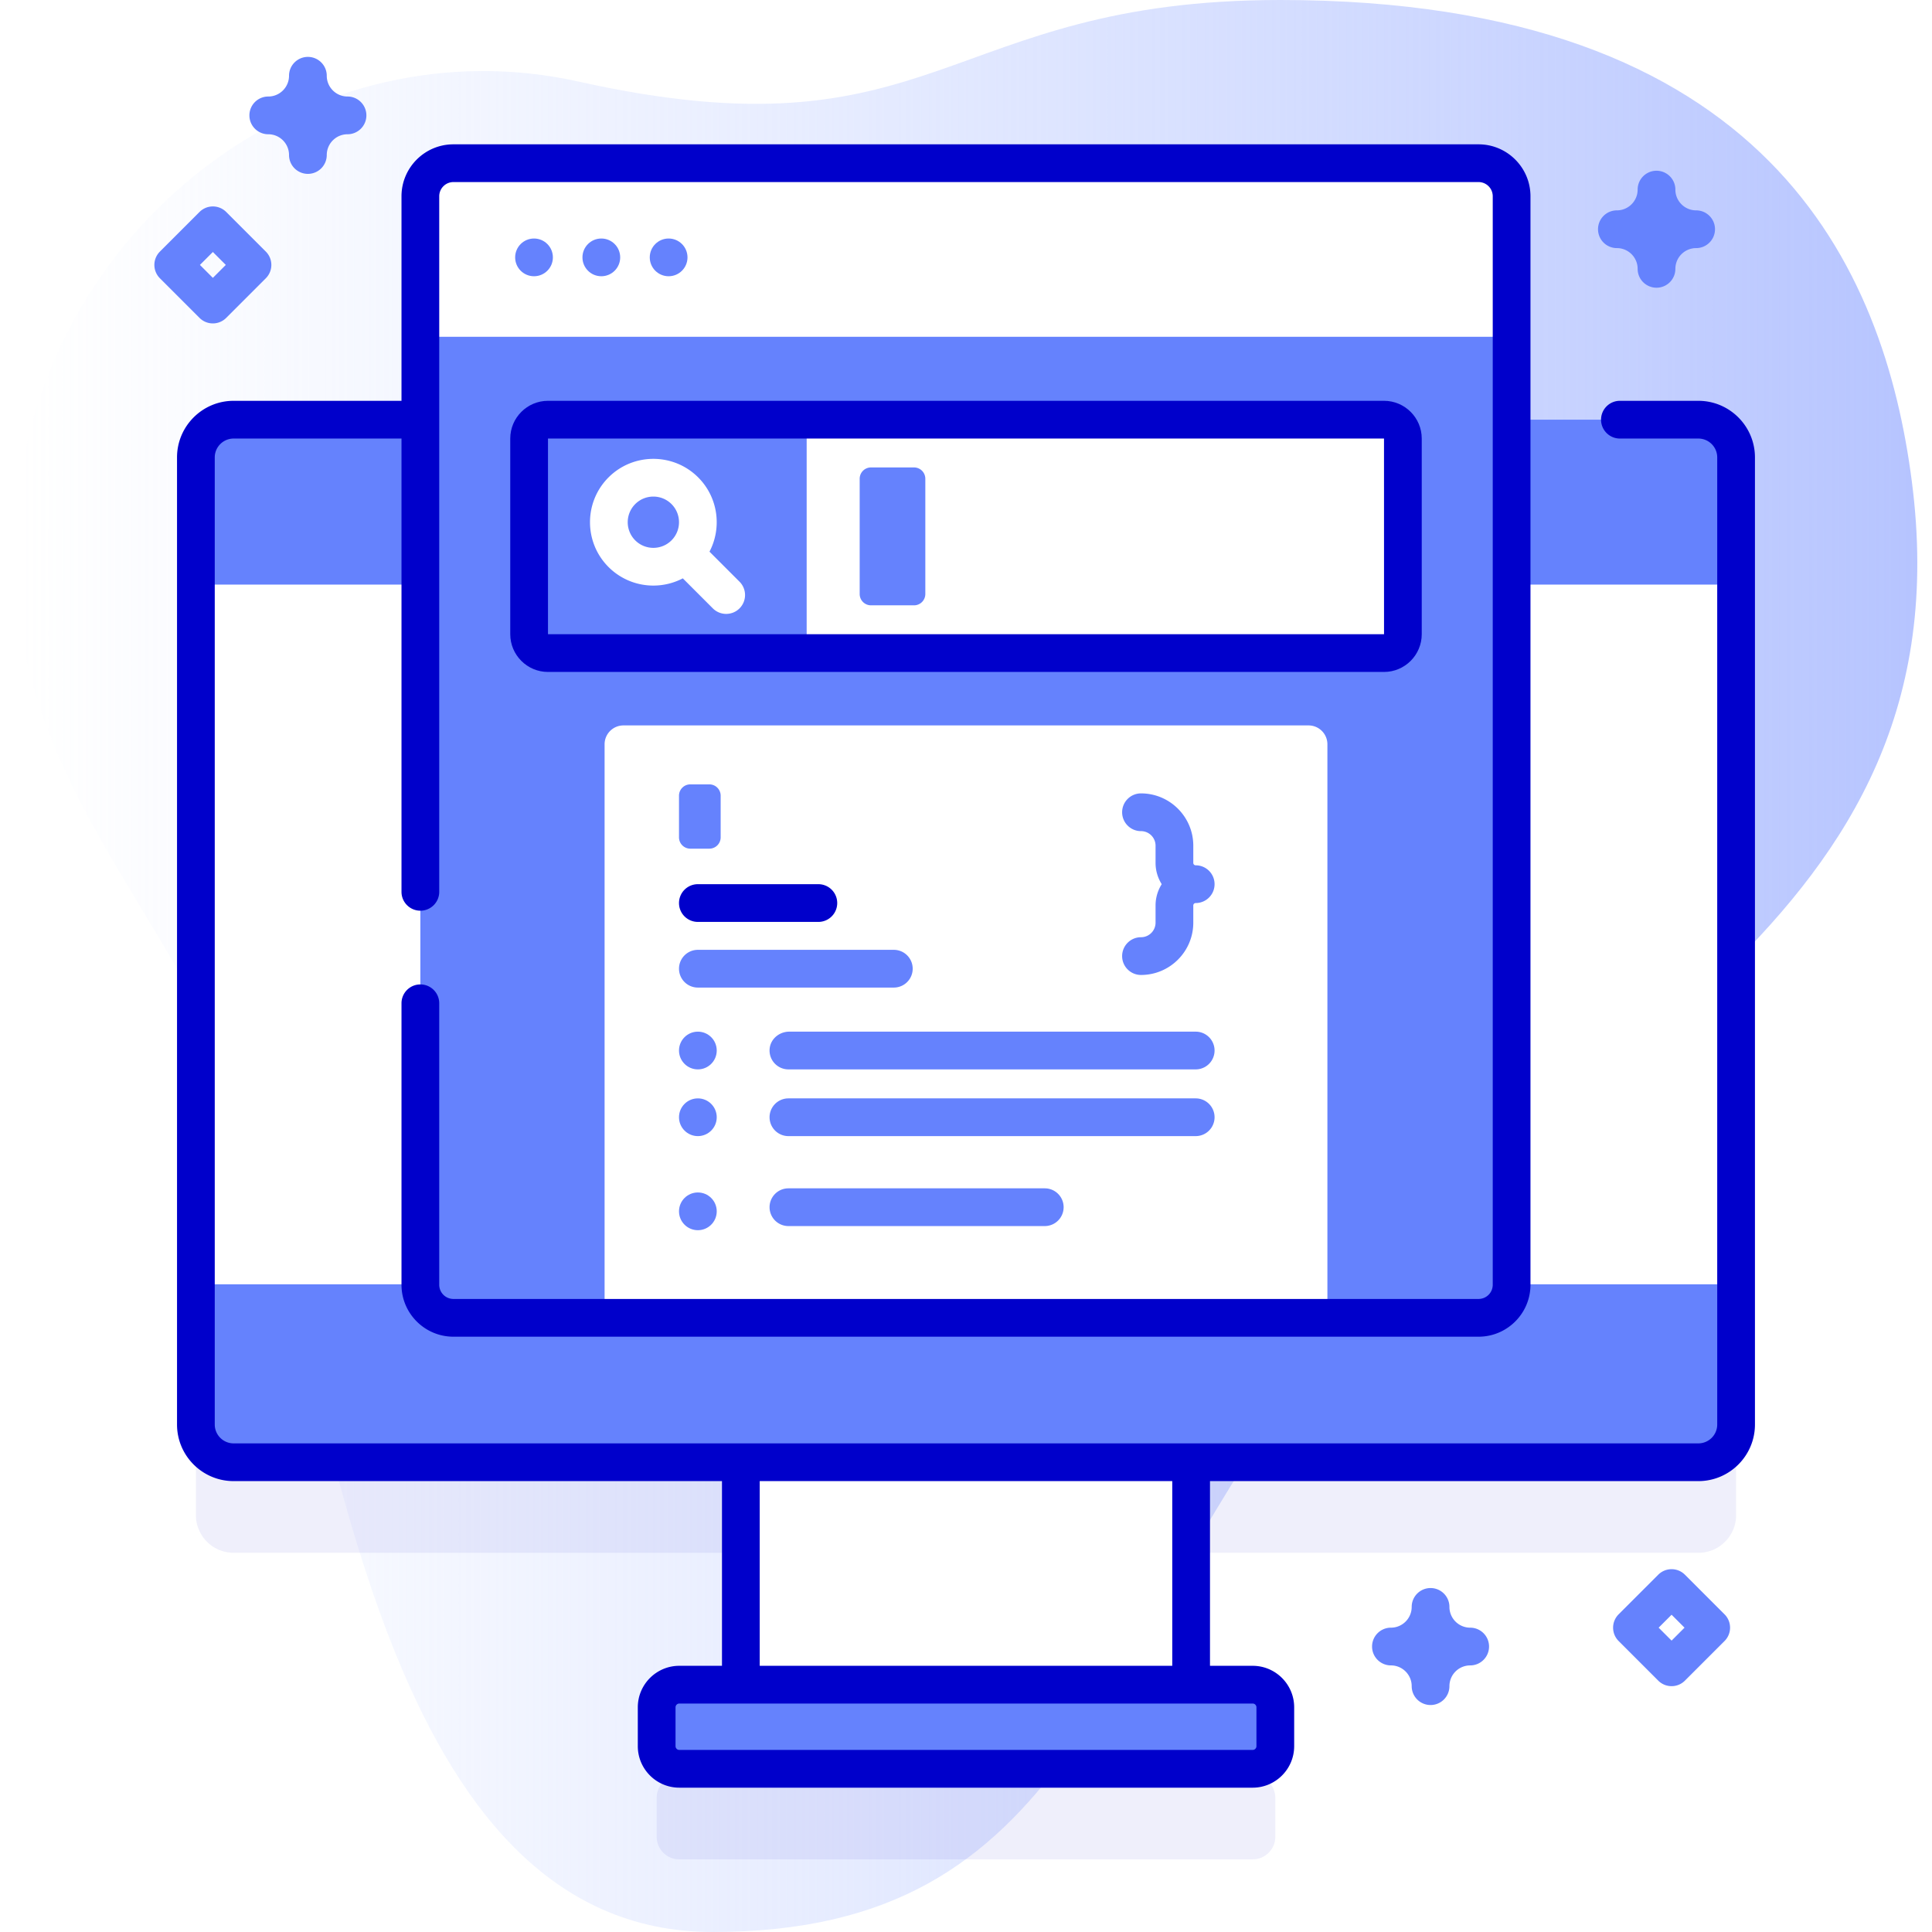
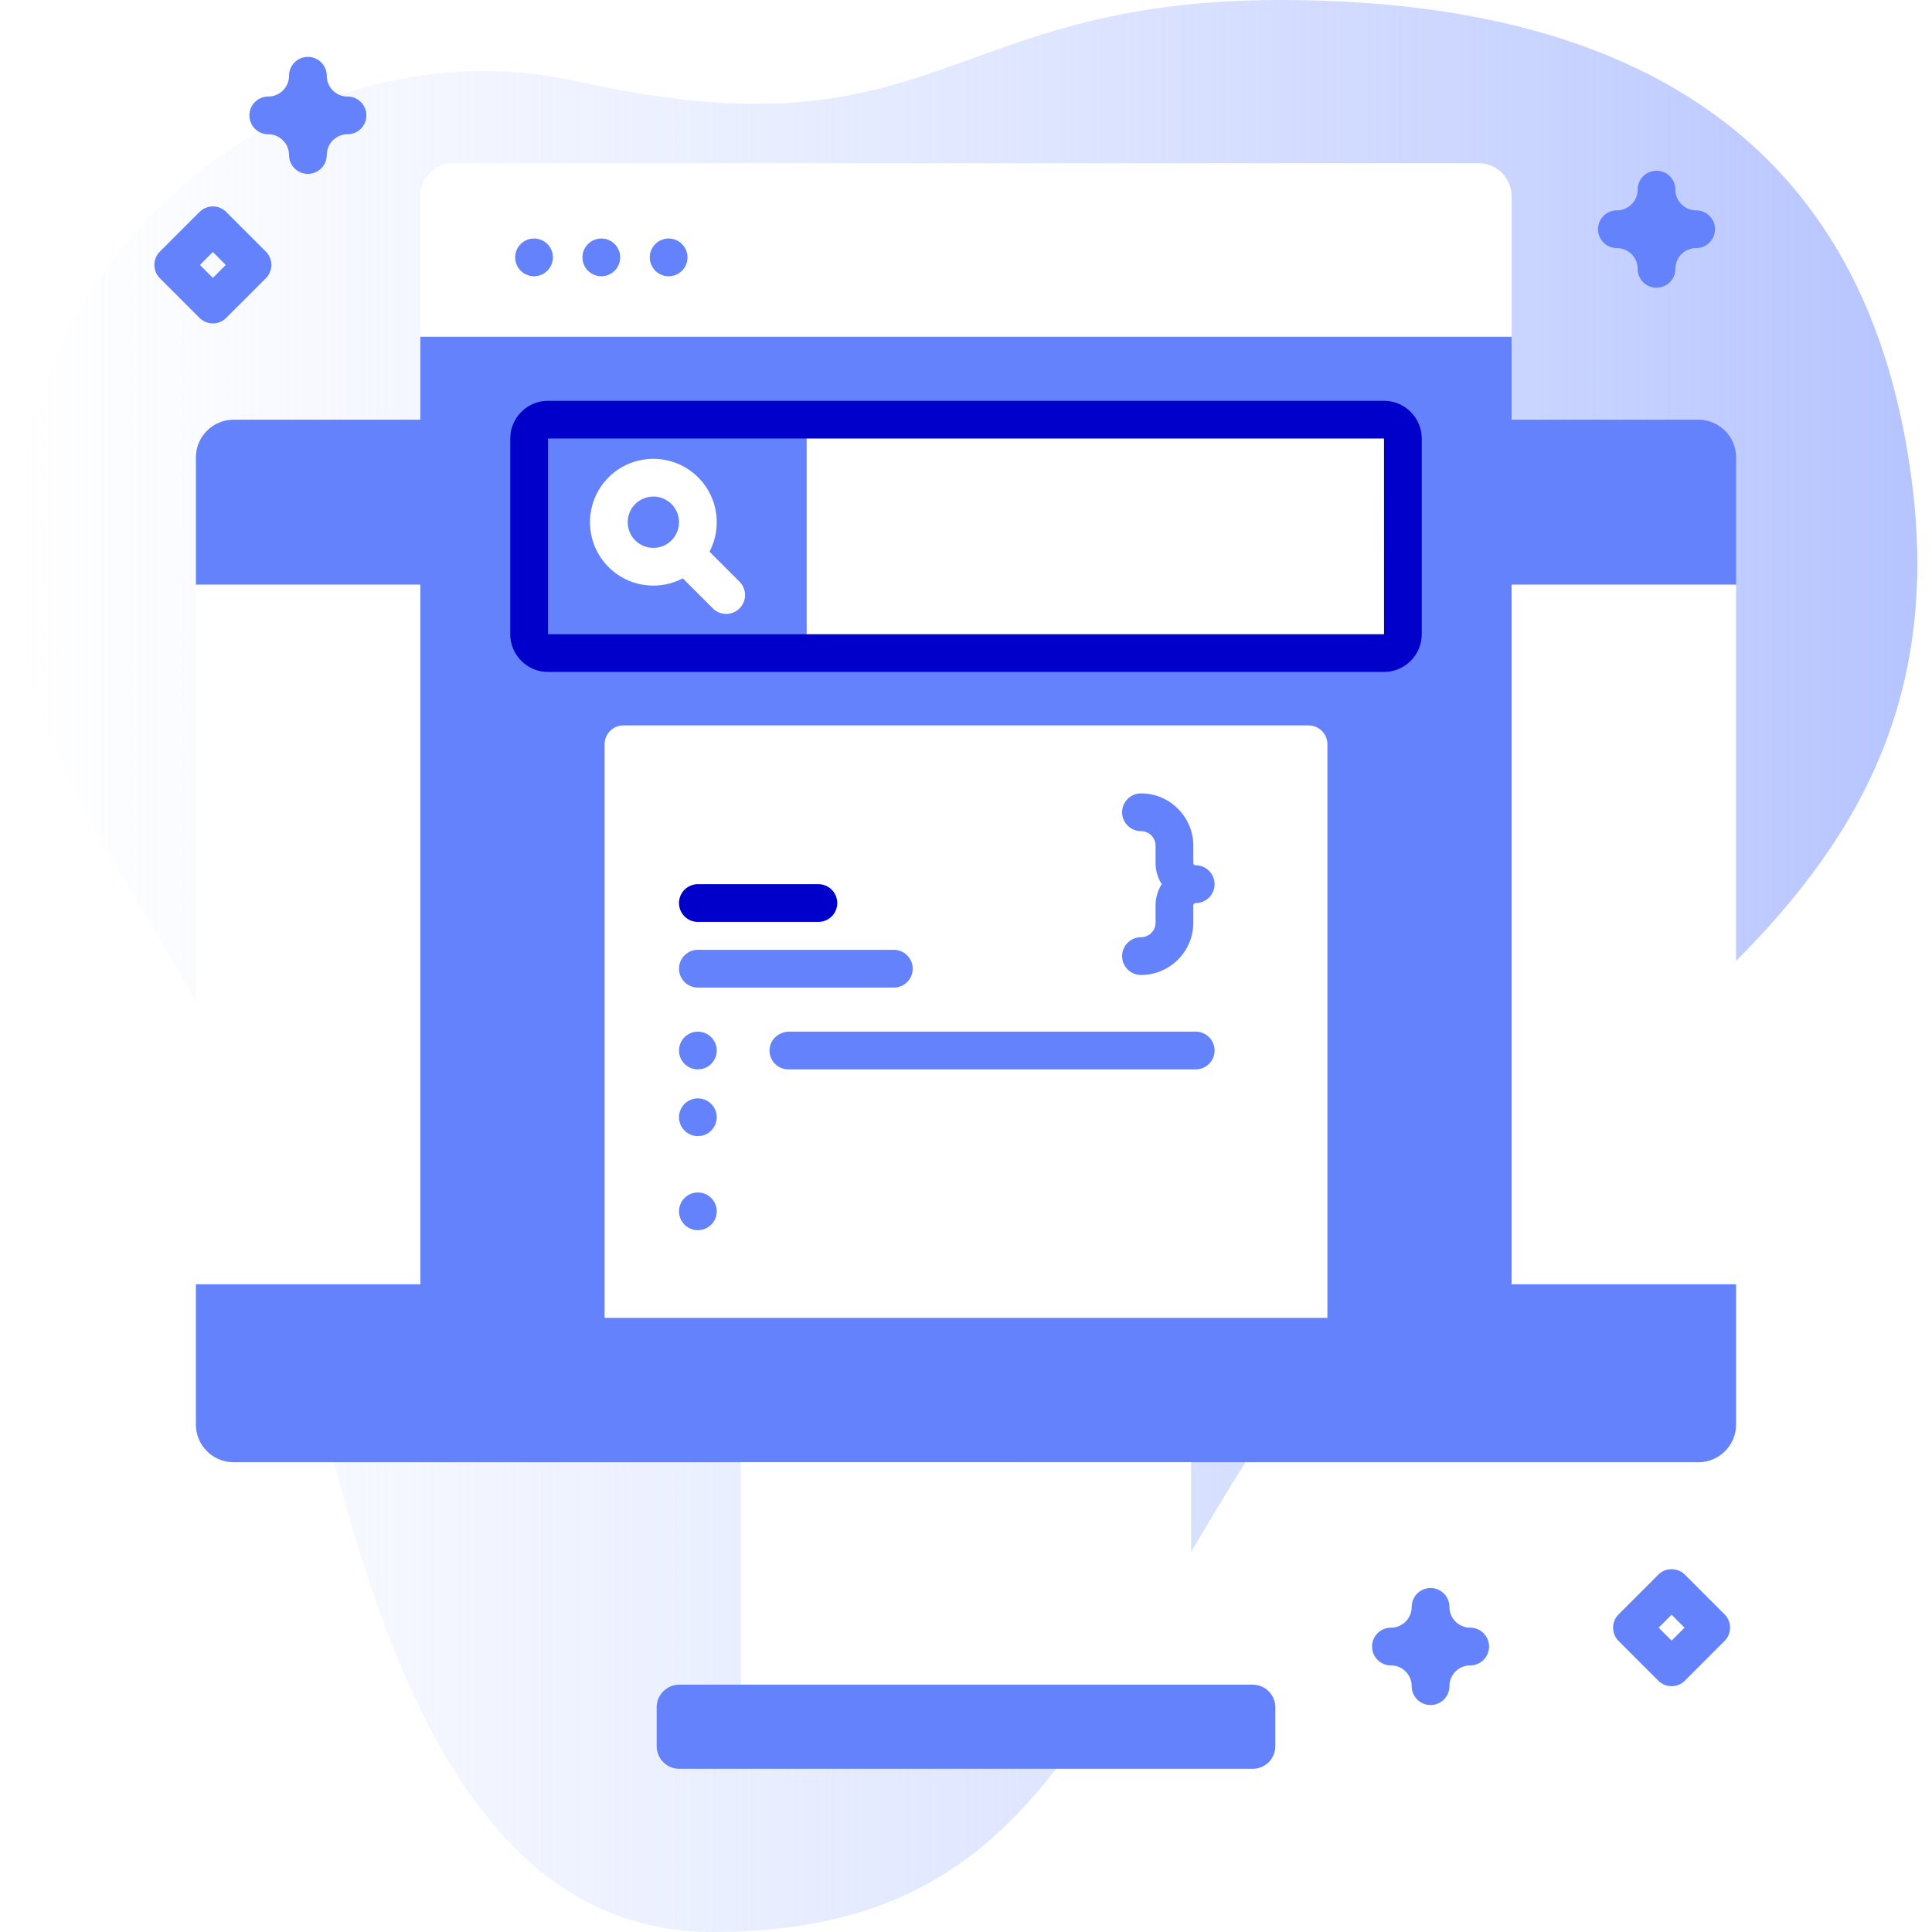
<svg xmlns="http://www.w3.org/2000/svg" version="1.1" width="512" height="512" x="0" y="0" viewBox="0 0 512 512" style="enable-background:new 0 0 512 512" xml:space="preserve" class="">
  <defs>
    <linearGradient id="a" x1="3.893" x2="508.107" y1="256" y2="256" gradientUnits="userSpaceOnUse">
      <stop offset="0" stop-color="#d1ddff" stop-opacity="0" />
      <stop offset="1" stop-color="#b6c4ff" />
    </linearGradient>
  </defs>
  <g>
    <linearGradient id="a" x1="3.893" x2="508.107" y1="256" y2="256" gradientUnits="userSpaceOnUse">
      <stop offset="0" stop-color="#d1ddff" stop-opacity="0" />
      <stop offset="1" stop-color="#b6c4ff" />
    </linearGradient>
    <path fill="url(&quot;#a&quot;)" d="M506.654 127.571C499.388 71.399 468.832 0 339.268 0c-89.477 0-90.686 42.86-185.991 21.61C83.824 6.125 14.766 57.209 5.166 128.571-5.19 205.555 50.497 240.846 68.575 305.437 88.076 375.109 102.082 512 188.852 512c95.678 0 100.618-74.035 162.591-155.271 59.629-78.166 170.626-109.984 155.211-229.158z" opacity="1" data-original="url(#a)" class="" />
-     <path fill="#0000CB" d="M450.089 135.22H61.919c-5.52 0-10 4.48-10 10v256.29c0 5.52 4.48 10 10 10h134.416v58.946h-16.311a6 6 0 0 0-6 6v10.295a6 6 0 0 0 6 6H331.97a6 6 0 0 0 6-6v-10.295a6 6 0 0 0-6-6h-16.305V411.51h134.424c5.52 0 10-4.48 10-10V145.22c0-5.52-4.48-10-10-10z" opacity="1" data-original="#0000cb10" class="" fill-opacity="0.063" />
    <path fill="#FFFFFF" d="m460.08 340.35-4.223 5H57.286l-5.366-5V154.92l5.366-5h397.206l5.588 5z" opacity="1" data-original="#ffffff" class="" />
    <path fill="#6582FD" d="M460.085 154.925v-33.704c0-5.52-4.48-10-10-10H61.915c-5.52 0-10 4.48-10 10v33.704zM460.081 340.35v37.16c0 5.52-4.48 10-10 10H61.911c-5.52 0-10-4.48-10-10v-37.16z" opacity="1" data-original="#6582fd" class="" />
    <path fill="#FFFFFF" d="M196.335 387.511h119.33v58.94h-119.33z" opacity="1" data-original="#ffffff" class="" />
    <path fill="#6582FD" d="M331.97 468.751H180.024a6 6 0 0 1-6-6v-10.295a6 6 0 0 1 6-6H331.97a6 6 0 0 1 6 6v10.295a6 6 0 0 1-6 6zM400.59 89.25v251.23c0 4.84-3.92 8.76-8.76 8.76h-40.054l-5.204-5H166.353l-6.13 5H120.16c-4.84 0-8.76-3.92-8.76-8.76V89.25l5.001-5h278.212z" opacity="1" data-original="#6582fd" class="" />
    <g fill="#FFFFFF">
      <path d="M351.776 349.237H160.222V197.243a5 5 0 0 1 5-5h181.553a5 5 0 0 1 5 5v151.994zM400.592 89.25V52.009a8.76 8.76 0 0 0-8.76-8.76h-271.67a8.76 8.76 0 0 0-8.76 8.76V89.25z" fill="#FFFFFF" opacity="1" data-original="#ffffff" class="" />
    </g>
    <g fill="#6582FD">
      <circle cx="141.521" cy="68.208" r="5" fill="#6582FD" opacity="1" data-original="#6582fd" class="" />
      <circle cx="159.357" cy="68.208" r="5" fill="#6582FD" opacity="1" data-original="#6582fd" class="" />
      <circle cx="177.194" cy="68.208" r="5" fill="#6582FD" opacity="1" data-original="#6582fd" class="" />
    </g>
    <path fill="#FFFFFF" d="M366.776 173.073h-158v-61.852h158a5 5 0 0 1 5 5v51.852a5 5 0 0 1-5 5z" opacity="1" data-original="#ffffff" class="" />
    <path fill="#6582FD" d="M208.776 173.073h-63.553a5 5 0 0 1-5-5v-51.852a5 5 0 0 1 5-5h63.553a5 5 0 0 1 5 5v51.852a5 5 0 0 1-5 5z" opacity="1" data-original="#6582fd" class="" />
    <g fill="#0000CB">
-       <path d="M450.081 106.22h-20.786c-2.762 0-5 2.238-5 5s2.238 5 5 5h20.786c2.757 0 5 2.243 5 5v256.29c0 2.757-2.243 5-5 5H61.913c-2.757 0-5-2.243-5-5V121.22c0-2.757 2.243-5 5-5h44.488v120.124c0 2.762 2.238 5 5 5s5-2.238 5-5V52.009a3.765 3.765 0 0 1 3.76-3.76h271.671a3.765 3.765 0 0 1 3.76 3.76v288.469a3.765 3.765 0 0 1-3.76 3.76H120.161a3.765 3.765 0 0 1-3.76-3.76v-74.596c0-2.762-2.238-5-5-5s-5 2.238-5 5v74.596c0 7.587 6.173 13.76 13.76 13.76h271.671c7.587 0 13.76-6.173 13.76-13.76V52.009c0-7.587-6.173-13.76-13.76-13.76H120.161c-7.587 0-13.76 6.173-13.76 13.76v54.211H61.913c-8.271 0-15 6.729-15 15v256.29c0 8.271 6.729 15 15 15h129.42v48.946h-11.309c-6.065 0-11 4.935-11 11v10.295c0 6.065 4.935 11 11 11H331.97c6.065 0 11-4.935 11-11v-10.295c0-6.065-4.935-11-11-11h-11.309V392.51h129.42c8.271 0 15-6.729 15-15V121.22c0-8.272-6.728-15-15-15zM332.97 452.456v10.295a1 1 0 0 1-1 1H180.024a1 1 0 0 1-1-1v-10.295a1 1 0 0 1 1-1H331.97c.551 0 1 .448 1 1zm-22.309-11H201.333V392.51h109.328z" fill="#0000CB" opacity="1" data-original="#0000cb" class="" />
      <path d="M366.775 178.073c5.514 0 10-4.486 10-10V116.22c0-5.514-4.486-10-10-10H145.223c-5.514 0-10 4.486-10 10v51.853c0 5.514 4.486 10 10 10zm-221.552-61.852h221.553l.006 51.853H145.223z" fill="#0000CB" opacity="1" data-original="#0000cb" class="" />
    </g>
    <path fill="#FFFFFF" d="m195.981 154.155-7.958-7.958c3.32-6.337 2.321-14.364-2.998-19.683-6.55-6.549-17.206-6.549-23.756 0-6.549 6.549-6.549 17.207 0 23.756a16.749 16.749 0 0 0 11.878 4.912 16.82 16.82 0 0 0 7.805-1.914l7.958 7.958c.977.976 2.256 1.464 3.536 1.464s2.559-.488 3.536-1.464a5.002 5.002 0 0 0-.001-7.071zm-27.64-10.956a6.806 6.806 0 0 1 0-9.613c1.325-1.325 3.066-1.988 4.807-1.988s3.481.663 4.807 1.988c2.65 2.65 2.65 6.963 0 9.613s-6.964 2.651-9.614 0z" opacity="1" data-original="#ffffff" class="" />
-     <path fill="#6582FD" d="M242.22 160.419h-11.396a3 3 0 0 1-3-3v-30.544a3 3 0 0 1 3-3h11.396a3 3 0 0 1 3 3v30.544a3 3 0 0 1-3 3zM187.982 224.906h-5.04a3 3 0 0 1-3-3v-11.04a3 3 0 0 1 3-3h5.04a3 3 0 0 1 3 3v11.04a3 3 0 0 1-3 3z" opacity="1" data-original="#6582fd" class="" />
    <path fill="#0000CB" d="M179.942 239.317a5 5 0 0 0 5 5h31.931a5 5 0 0 0 0-10h-31.931a5 5 0 0 0-5 5z" opacity="1" data-original="#0000cb" class="" />
    <path fill="#6582FD" d="M236.873 251.716h-51.931a5 5 0 0 0 0 10h51.931a5 5 0 0 0 0-10z" opacity="1" data-original="#6582fd" class="" />
    <g fill="#6582FD">
      <path d="M316.873 273.399H209.157c-2.611 0-4.944 1.909-5.192 4.508a5.001 5.001 0 0 0 4.976 5.492h107.931a5 5 0 0 0 .001-10z" fill="#6582FD" opacity="1" data-original="#6582fd" class="" />
      <circle cx="184.942" cy="278.399" r="5" fill="#6582FD" opacity="1" data-original="#6582fd" class="" />
      <circle cx="184.942" cy="296.082" r="5" fill="#6582FD" opacity="1" data-original="#6582fd" class="" />
      <circle cx="184.942" cy="321.016" r="5" fill="#6582FD" opacity="1" data-original="#6582fd" class="" />
-       <path d="M316.873 291.082H208.942a5 5 0 0 0 0 10h107.931a5 5 0 0 0 0-10zM276.873 314.921h-67.931a5 5 0 0 0 0 10h67.931a5 5 0 0 0 0-10z" fill="#6582FD" opacity="1" data-original="#6582fd" class="" />
    </g>
    <path fill="#6582FD" d="M316.873 229.316a.638.638 0 0 1-.638-.638v-4.562c0-7.642-6.218-13.859-13.859-13.859-2.762 0-4.999 2.238-4.999 5s2.238 5 5 5a3.862 3.862 0 0 1 3.858 3.859v4.562c0 2.072.605 4.001 1.633 5.638a10.557 10.557 0 0 0-1.633 5.638v4.562a3.863 3.863 0 0 1-3.859 3.859c-2.762 0-4.999 2.238-4.999 5s2.238 5 5 5c7.642 0 13.858-6.218 13.858-13.859v-4.562c0-.352.286-.638.638-.638 2.762 0 5-2.238 5-5s-2.238-5-5-5zM379.113 451.85a5 5 0 0 1-5-5c0-3.032-2.468-5.5-5.5-5.5-2.762 0-5-2.238-5-5s2.238-5 5-5c3.032 0 5.5-2.468 5.5-5.501 0-2.762 2.238-5 5-5s5 2.238 5 5a5.507 5.507 0 0 0 5.5 5.501c2.762 0 5 2.238 5 5s-2.238 5-5 5a5.507 5.507 0 0 0-5.5 5.5 5 5 0 0 1-5 5zM438.992 76.249a5 5 0 0 1-5-5c0-3.032-2.468-5.5-5.5-5.5-2.762 0-5-2.238-5-5s2.238-5 5-5c3.032 0 5.5-2.468 5.5-5.5 0-2.762 2.238-5 5-5s5 2.238 5 5c0 3.032 2.468 5.5 5.5 5.5 2.762 0 5 2.238 5 5s-2.238 5-5 5a5.507 5.507 0 0 0-5.5 5.5 5 5 0 0 1-5 5zM81.595 46.078a5 5 0 0 1-5-5c0-3.032-2.468-5.5-5.5-5.5-2.762 0-5-2.238-5-5s2.238-5 5-5c3.032 0 5.5-2.468 5.5-5.5 0-2.762 2.238-5 5-5s5 2.238 5 5c0 3.032 2.468 5.5 5.5 5.5 2.762 0 5 2.238 5 5s-2.238 5-5 5a5.507 5.507 0 0 0-5.5 5.5 5 5 0 0 1-5 5zM56.411 85.708a4.98 4.98 0 0 1-3.535-1.465l-10.5-10.5a4.998 4.998 0 0 1 0-7.07l10.5-10.5a4.998 4.998 0 0 1 7.07 0l10.5 10.5a4.998 4.998 0 0 1 0 7.07l-10.5 10.5a4.98 4.98 0 0 1-3.535 1.465zm-3.429-15.5 3.429 3.429 3.429-3.429-3.429-3.429zM442.987 446.85a4.98 4.98 0 0 1-3.535-1.465l-10.5-10.5a4.998 4.998 0 0 1 0-7.07l10.5-10.5a4.998 4.998 0 0 1 7.07 0l10.5 10.5a4.998 4.998 0 0 1 0 7.07l-10.5 10.5a4.982 4.982 0 0 1-3.535 1.465zm-3.428-15.5 3.429 3.429 3.429-3.429-3.429-3.429z" opacity="1" data-original="#6582fd" class="" />
  </g>
</svg>